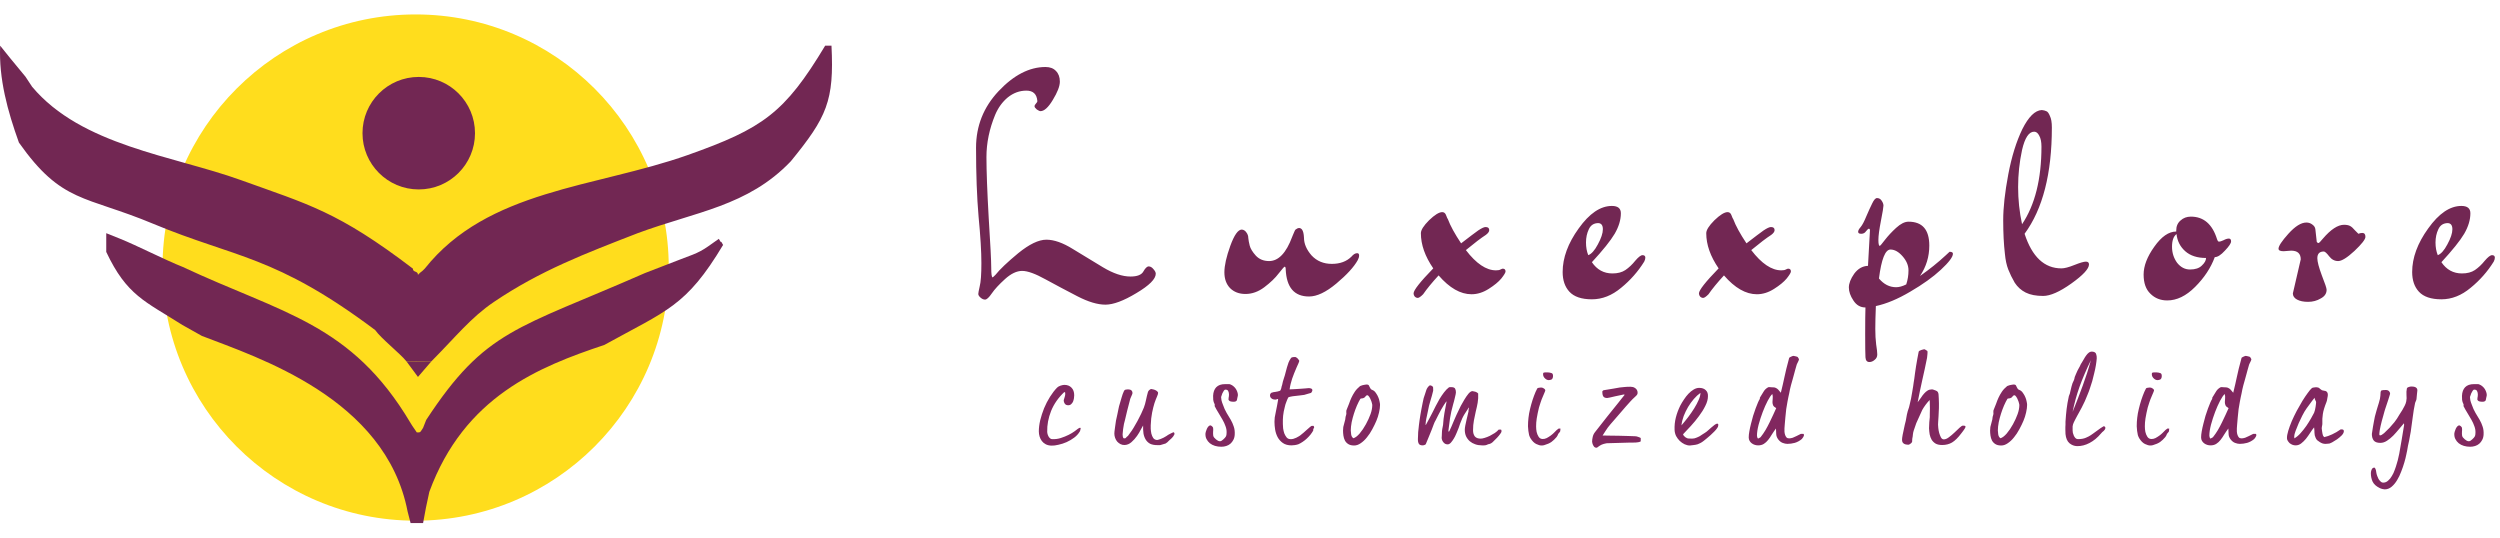
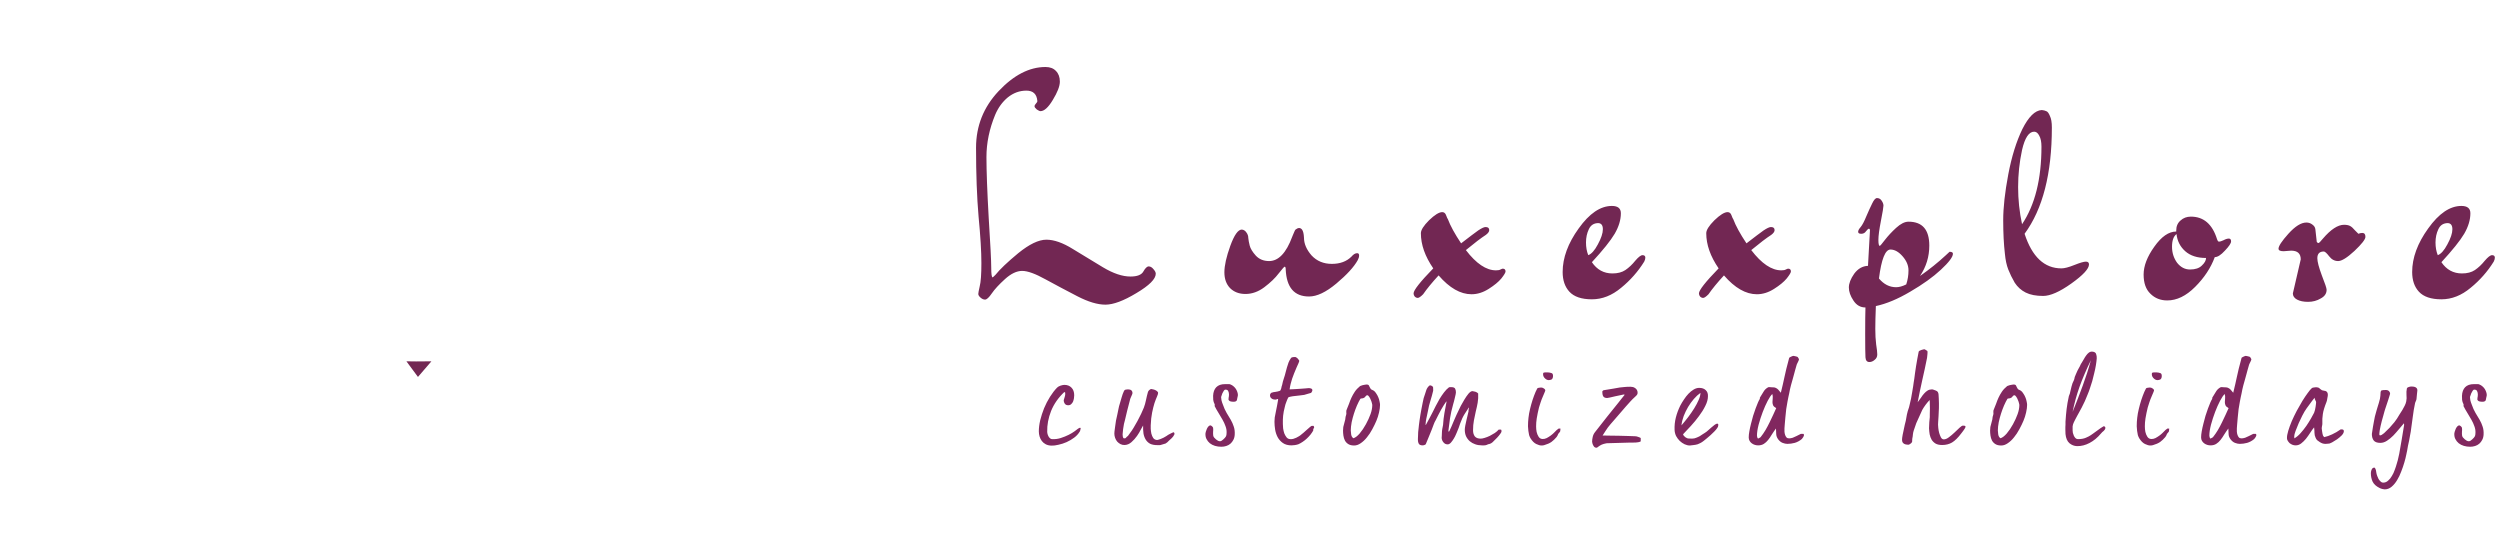
<svg xmlns="http://www.w3.org/2000/svg" width="400" height="86" viewBox="0 0 400 86" fill="none">
-   <circle cx="66.5" cy="42.81" r="40.5" fill="#FFDD1D" />
-   <path d="M115.014 38.211C115.509 39.201 115.188 38.18 115.693 39.19C109.785 49.059 106.669 49.67 96.693 55.19C86.193 58.69 74.273 63.472 68.693 78.69C68.322 80.349 67.976 82.014 67.693 83.69C67.033 83.69 66.373 83.69 65.693 83.69C65.534 83.073 65.376 82.455 65.212 81.819C61.693 63.69 41.193 57.19 32.298 53.745C30.761 52.882 30.761 52.882 29.193 52.003C23.193 48.19 20.293 47.284 17 40.31C17 39.32 17 38.33 17 37.31C17.724 37.6 18.447 37.891 19.193 38.19C21.762 39.215 26.616 41.685 29.193 42.69C45.193 50.19 56.193 51.69 65.693 67.69C66.136 68.437 65.693 67.69 66.693 69.19C67.353 69.19 67.193 69.19 67.693 68.456C67.962 67.718 67.915 67.95 68.193 67.19C77.693 52.69 82.693 52.69 103.193 43.69C105.101 42.938 107.016 42.205 108.932 41.473C112.108 40.291 112.108 40.291 115.014 38.211Z" fill="#722753" />
-   <path d="M0.026 7.31C0.569 7.985 1.112 8.66 1.671 9.356C2.465 10.318 3.259 11.28 4.077 12.271C4.598 13.061 4.598 13.061 5.129 13.867C13.026 23.31 27.678 24.903 38.526 28.81C49.359 32.722 54.026 33.81 66.062 42.979C66.062 43.634 66.874 43.297 66.874 43.971C67.501 43.316 67.316 43.654 67.961 42.979C78.026 30.31 95.242 30.037 110.026 24.81C122.018 20.56 125.533 18.122 132.026 7.31C132.36 7.31 132.694 7.31 133.038 7.31C133.478 16.135 132.305 18.734 126.526 25.81C119.65 33.017 111.276 33.874 102.026 37.31C93.62 40.573 86.438 43.3 79.026 48.31C75.337 50.803 72.97 53.841 69.026 57.81C69.026 57.81 65.714 57.81 65.026 57.81C63.984 56.525 60.978 54.16 60.026 52.81C44.026 40.81 37.662 41.291 24.526 35.81C13.577 31.237 9.901 32.563 3.026 22.81C1.216 17.772 -0.21 12.598 0.026 7.31Z" fill="#722753" />
  <path d="M69.026 57.81L66.569 57.83L65.026 57.81L66.874 60.31L69.026 57.81Z" fill="#722753" />
-   <circle cx="67" cy="21.31" r="9" fill="#722753" />
  <path d="M167.282 10.72C168.002 10.72 168.557 10.93 168.947 11.35C169.367 11.77 169.577 12.34 169.577 13.06C169.577 13.78 169.202 14.755 168.452 15.985C167.732 17.185 167.072 17.785 166.472 17.785C166.352 17.785 166.157 17.695 165.887 17.515C165.647 17.305 165.527 17.14 165.527 17.02C165.527 16.87 165.602 16.72 165.752 16.57C165.902 16.42 165.977 16.285 165.977 16.165C165.887 15.055 165.302 14.5 164.222 14.5C163.142 14.5 162.152 14.86 161.252 15.58C160.382 16.3 159.707 17.23 159.227 18.37C158.297 20.62 157.832 22.87 157.832 25.12C157.832 27.37 157.952 30.61 158.192 34.84C158.462 39.07 158.597 41.725 158.597 42.805C158.597 43.855 158.672 44.38 158.822 44.38C158.852 44.38 159.002 44.245 159.272 43.975C159.962 43.105 161.177 41.95 162.917 40.51C164.687 39.07 166.187 38.35 167.417 38.35C168.647 38.35 170.057 38.845 171.647 39.835C173.237 40.795 174.842 41.77 176.462 42.76C178.112 43.75 179.582 44.245 180.872 44.245C181.952 44.245 182.642 43.975 182.942 43.435C183.242 42.895 183.527 42.625 183.797 42.625C184.067 42.625 184.322 42.775 184.562 43.075C184.802 43.345 184.922 43.585 184.922 43.795C184.922 44.635 183.887 45.67 181.817 46.9C179.777 48.13 178.127 48.745 176.867 48.745C175.607 48.745 174.107 48.295 172.367 47.395C170.627 46.495 168.932 45.595 167.282 44.695C165.662 43.795 164.417 43.345 163.547 43.345C162.677 43.345 161.762 43.78 160.802 44.65C159.842 45.52 159.137 46.285 158.687 46.945C158.237 47.605 157.877 47.935 157.607 47.935C157.367 47.935 157.127 47.83 156.887 47.62C156.647 47.41 156.527 47.215 156.527 47.035C156.527 46.885 156.602 46.48 156.752 45.82C156.932 45.13 157.022 43.885 157.022 42.085C157.022 40.255 156.872 37.78 156.572 34.66C156.302 31.54 156.167 27.865 156.167 23.635C156.167 20.155 157.367 17.14 159.767 14.59C162.197 12.01 164.702 10.72 167.282 10.72ZM217.232 41.635C216.632 42.715 215.492 43.96 213.812 45.37C212.162 46.75 210.707 47.44 209.447 47.44C207.077 47.44 205.832 45.985 205.712 43.075C205.712 42.805 205.652 42.67 205.532 42.67C205.472 42.67 205.157 43.03 204.587 43.75C204.047 44.47 203.282 45.205 202.292 45.955C201.332 46.675 200.327 47.035 199.277 47.035C198.257 47.035 197.432 46.72 196.802 46.09C196.202 45.46 195.902 44.62 195.902 43.57C195.902 42.49 196.217 41.08 196.847 39.34C197.477 37.6 198.092 36.73 198.692 36.73C198.992 36.76 199.232 36.91 199.412 37.18C199.622 37.45 199.727 37.75 199.727 38.08C199.757 38.41 199.832 38.815 199.952 39.295C200.072 39.775 200.402 40.315 200.942 40.915C201.482 41.485 202.187 41.77 203.057 41.77C204.557 41.77 205.787 40.48 206.747 37.9C206.747 37.87 206.777 37.795 206.837 37.675C206.897 37.525 206.942 37.42 206.972 37.36C207.002 37.27 207.047 37.165 207.107 37.045C207.167 36.895 207.227 36.79 207.287 36.73C207.707 36.4 208.052 36.4 208.322 36.73C208.502 36.97 208.607 37.405 208.637 38.035C208.637 38.995 209.042 39.94 209.852 40.87C210.692 41.77 211.772 42.22 213.092 42.22C214.412 42.22 215.462 41.83 216.242 41.05C216.542 40.69 216.842 40.51 217.142 40.51C217.352 40.51 217.457 40.63 217.457 40.87C217.457 41.11 217.382 41.365 217.232 41.635ZM226.171 46.945C226.171 46.435 227.221 45.1 229.321 42.94C228.001 41.02 227.341 39.145 227.341 37.315C227.341 36.805 227.776 36.115 228.646 35.245C229.546 34.375 230.251 33.94 230.761 33.94C231.061 33.94 231.271 34.12 231.391 34.48C231.511 34.81 231.601 35.005 231.661 35.065C232.051 36.115 232.756 37.405 233.776 38.935C235.096 37.915 236.011 37.225 236.521 36.865C237.061 36.505 237.451 36.325 237.691 36.325C238.081 36.325 238.276 36.49 238.276 36.82C238.276 37.06 238.096 37.315 237.736 37.585C236.986 38.065 235.921 38.875 234.541 40.015C236.191 42.175 237.796 43.255 239.356 43.255C239.686 43.255 239.926 43.21 240.076 43.12C240.256 43.03 240.376 42.985 240.436 42.985C240.736 42.985 240.886 43.135 240.886 43.435C240.886 43.615 240.661 43.99 240.211 44.56C239.761 45.1 239.086 45.655 238.186 46.225C237.286 46.795 236.371 47.08 235.441 47.08C233.671 47.08 231.916 46.075 230.176 44.065C229.126 45.205 228.301 46.21 227.701 47.08C227.311 47.47 227.026 47.665 226.846 47.665C226.666 47.665 226.501 47.59 226.351 47.44C226.231 47.29 226.171 47.125 226.171 46.945ZM254.119 40.825C254.629 40.645 255.139 40.075 255.649 39.115C256.189 38.125 256.459 37.315 256.459 36.685C256.459 36.055 256.219 35.725 255.739 35.695C255.019 35.695 254.509 36.025 254.209 36.685C253.909 37.315 253.759 38.02 253.759 38.8C253.759 39.55 253.879 40.225 254.119 40.825ZM257.989 43.75C258.829 43.75 259.519 43.57 260.059 43.21C260.629 42.82 261.154 42.325 261.634 41.725C262.144 41.125 262.534 40.825 262.804 40.825C263.104 40.825 263.254 40.96 263.254 41.23C263.254 41.41 263.194 41.62 263.074 41.86C262.084 43.45 260.854 44.845 259.384 46.045C257.914 47.275 256.354 47.89 254.704 47.89C253.054 47.89 251.854 47.485 251.104 46.675C250.384 45.895 250.024 44.845 250.024 43.525C250.024 41.245 250.879 38.92 252.589 36.55C254.299 34.15 256.069 32.95 257.899 32.95C258.859 32.95 259.339 33.34 259.339 34.12C259.339 35.17 259.009 36.265 258.349 37.405C257.689 38.515 256.474 40.03 254.704 41.95C255.514 43.15 256.609 43.75 257.989 43.75ZM271.83 46.945C271.83 46.435 272.88 45.1 274.98 42.94C273.66 41.02 273 39.145 273 37.315C273 36.805 273.435 36.115 274.305 35.245C275.205 34.375 275.91 33.94 276.42 33.94C276.72 33.94 276.93 34.12 277.05 34.48C277.17 34.81 277.26 35.005 277.32 35.065C277.71 36.115 278.415 37.405 279.435 38.935C280.755 37.915 281.67 37.225 282.18 36.865C282.72 36.505 283.11 36.325 283.35 36.325C283.74 36.325 283.935 36.49 283.935 36.82C283.935 37.06 283.755 37.315 283.395 37.585C282.645 38.065 281.58 38.875 280.2 40.015C281.85 42.175 283.455 43.255 285.015 43.255C285.345 43.255 285.585 43.21 285.735 43.12C285.915 43.03 286.035 42.985 286.095 42.985C286.395 42.985 286.545 43.135 286.545 43.435C286.545 43.615 286.32 43.99 285.87 44.56C285.42 45.1 284.745 45.655 283.845 46.225C282.945 46.795 282.03 47.08 281.1 47.08C279.33 47.08 277.575 46.075 275.835 44.065C274.785 45.205 273.96 46.21 273.36 47.08C272.97 47.47 272.685 47.665 272.505 47.665C272.325 47.665 272.16 47.59 272.01 47.44C271.89 47.29 271.83 47.125 271.83 46.945ZM302.478 39.925C301.638 39.925 301.023 41.47 300.633 44.56C301.413 45.49 302.328 45.955 303.378 45.955C303.858 45.955 304.398 45.805 304.998 45.505C305.238 44.785 305.358 44.035 305.358 43.255C305.358 42.475 305.043 41.725 304.413 41.005C303.783 40.285 303.138 39.925 302.478 39.925ZM298.878 42.535L299.193 36.865C299.193 36.685 299.133 36.595 299.013 36.595C298.923 36.595 298.773 36.73 298.563 37C298.383 37.27 298.128 37.405 297.798 37.405C297.468 37.405 297.303 37.3 297.303 37.09C297.303 36.88 297.438 36.625 297.708 36.325C297.978 35.995 298.278 35.425 298.608 34.615C298.968 33.775 299.283 33.085 299.553 32.545C299.823 31.975 300.078 31.69 300.318 31.69C300.648 31.69 300.903 31.84 301.083 32.14C301.263 32.41 301.353 32.665 301.353 32.905C301.353 33.145 301.218 33.955 300.948 35.335C300.678 36.715 300.543 37.735 300.543 38.395C300.543 39.025 300.618 39.34 300.768 39.34C300.828 39.34 301.098 39.025 301.578 38.395C302.088 37.735 302.688 37.09 303.378 36.46C304.098 35.8 304.758 35.47 305.358 35.47C307.578 35.47 308.688 36.745 308.688 39.295C308.688 41.065 308.193 42.685 307.203 44.155C308.703 43.105 310.068 42.01 311.298 40.87L311.928 40.285C312.288 40.285 312.468 40.39 312.468 40.6C312.468 41.11 311.823 41.965 310.533 43.165C309.273 44.335 307.638 45.505 305.628 46.675C303.648 47.845 301.818 48.61 300.138 48.97C300.078 50.47 300.048 51.685 300.048 52.615C300.048 53.545 300.093 54.37 300.183 55.09C300.303 55.84 300.363 56.38 300.363 56.71C300.363 57.07 300.228 57.355 299.958 57.565C299.688 57.805 299.403 57.925 299.103 57.925C298.713 57.925 298.503 57.67 298.473 57.16C298.443 56.65 298.428 55.405 298.428 53.425C298.428 51.445 298.443 50.035 298.473 49.195C297.663 49.195 297.018 48.82 296.538 48.07C296.058 47.35 295.818 46.66 295.818 46C295.818 45.34 296.103 44.605 296.673 43.795C297.273 42.985 298.008 42.565 298.878 42.535ZM325.463 21.07C324.623 21.07 323.978 22.045 323.528 23.995C323.108 25.945 322.898 27.925 322.898 29.935C322.898 31.945 323.108 33.925 323.528 35.875C325.598 32.785 326.633 28.645 326.633 23.455C326.633 22.705 326.513 22.12 326.273 21.7C326.063 21.28 325.793 21.07 325.463 21.07ZM329.828 42.94C330.308 42.94 330.998 42.76 331.898 42.4C332.798 42.04 333.413 41.86 333.743 41.86C334.073 41.86 334.238 42.01 334.238 42.31C334.238 43 333.293 44.02 331.403 45.37C329.543 46.69 328.043 47.35 326.903 47.35C325.763 47.35 324.833 47.17 324.113 46.81C323.393 46.45 322.808 45.925 322.358 45.235C321.938 44.515 321.593 43.81 321.323 43.12C321.053 42.43 320.873 41.59 320.783 40.6C320.603 39.07 320.513 37.285 320.513 35.245C320.513 33.205 320.783 30.76 321.323 27.91C321.863 25.06 322.613 22.645 323.573 20.665C324.563 18.685 325.598 17.665 326.678 17.605C326.978 17.635 327.218 17.695 327.398 17.785C327.608 17.845 327.803 18.1 327.983 18.55C328.193 18.97 328.298 19.585 328.298 20.395C328.298 27.775 326.843 33.445 323.933 37.405C325.133 41.095 327.098 42.94 329.828 42.94ZM352.968 41.275C351.558 41.275 350.448 40.915 349.638 40.195C348.828 39.475 348.363 38.56 348.243 37.45C347.763 37.81 347.523 38.485 347.523 39.475C347.523 40.435 347.793 41.29 348.333 42.04C348.903 42.76 349.593 43.12 350.403 43.12C351.243 43.12 351.873 42.91 352.293 42.49C352.743 42.07 352.968 41.665 352.968 41.275ZM354.723 38.26C354.813 38.53 354.918 38.665 355.038 38.665C355.188 38.665 355.428 38.59 355.758 38.44C356.088 38.26 356.373 38.17 356.613 38.17C356.853 38.17 356.973 38.32 356.973 38.62C356.973 38.92 356.643 39.415 355.983 40.105C355.353 40.795 354.813 41.14 354.363 41.14C353.733 42.85 352.683 44.44 351.213 45.91C349.773 47.35 348.288 48.07 346.758 48.07C345.678 48.07 344.778 47.71 344.058 46.99C343.338 46.3 342.978 45.28 342.978 43.93C342.978 42.55 343.548 41.065 344.688 39.475C345.828 37.855 346.998 37.045 348.198 37.045V36.865C348.198 36.205 348.423 35.68 348.873 35.29C349.323 34.87 349.878 34.66 350.538 34.66C352.578 34.66 353.973 35.86 354.723 38.26ZM366.588 40.105L365.373 40.195C364.833 40.195 364.563 40.06 364.563 39.79C364.563 39.37 365.088 38.575 366.138 37.405C367.218 36.205 368.178 35.605 369.018 35.605C369.378 35.605 369.693 35.71 369.963 35.92C370.263 36.13 370.428 36.385 370.458 36.685L370.683 38.71C370.773 38.83 370.863 38.89 370.953 38.89C371.043 38.89 371.283 38.65 371.673 38.17C372.933 36.7 374.058 35.965 375.048 35.965C375.438 35.965 375.753 36.025 375.993 36.145C376.233 36.265 376.503 36.505 376.803 36.865C377.133 37.195 377.313 37.375 377.343 37.405C377.553 37.315 377.763 37.27 377.973 37.27C378.303 37.27 378.468 37.48 378.468 37.9C378.468 38.29 377.883 39.04 376.713 40.15C375.543 41.23 374.673 41.77 374.103 41.77C373.533 41.77 373.053 41.515 372.663 41.005C372.273 40.495 371.988 40.24 371.808 40.24C371.118 40.24 370.773 40.6 370.773 41.32C370.773 41.86 371.013 42.775 371.493 44.065C372.003 45.355 372.258 46.12 372.258 46.36C372.258 46.96 371.943 47.425 371.313 47.755C370.713 48.115 370.038 48.295 369.288 48.295C368.568 48.295 367.983 48.175 367.533 47.935C367.083 47.695 366.858 47.365 366.858 46.945L368.118 41.5C368.118 40.57 367.608 40.105 366.588 40.105ZM390.041 40.825C390.551 40.645 391.061 40.075 391.571 39.115C392.111 38.125 392.381 37.315 392.381 36.685C392.381 36.055 392.141 35.725 391.661 35.695C390.941 35.695 390.431 36.025 390.131 36.685C389.831 37.315 389.681 38.02 389.681 38.8C389.681 39.55 389.801 40.225 390.041 40.825ZM393.911 43.75C394.751 43.75 395.441 43.57 395.981 43.21C396.551 42.82 397.076 42.325 397.556 41.725C398.066 41.125 398.456 40.825 398.726 40.825C399.026 40.825 399.176 40.96 399.176 41.23C399.176 41.41 399.116 41.62 398.996 41.86C398.006 43.45 396.776 44.845 395.306 46.045C393.836 47.275 392.276 47.89 390.626 47.89C388.976 47.89 387.776 47.485 387.026 46.675C386.306 45.895 385.946 44.845 385.946 43.525C385.946 41.245 386.801 38.92 388.511 36.55C390.221 34.15 391.991 32.95 393.821 32.95C394.781 32.95 395.261 33.34 395.261 34.12C395.261 35.17 394.931 36.265 394.271 37.405C393.611 38.515 392.396 40.03 390.626 41.95C391.436 43.15 392.531 43.75 393.911 43.75Z" fill="#722753" />
  <path d="M172.913 68.48C172.913 68.547 172.893 68.653 172.853 68.8C172.826 68.933 172.793 69.02 172.753 69.06C172.539 69.42 172.246 69.74 171.873 70.02C171.499 70.3 171.093 70.54 170.653 70.74C170.226 70.927 169.793 71.067 169.353 71.16C168.926 71.267 168.546 71.313 168.213 71.3C167.866 71.287 167.566 71.213 167.313 71.08C167.059 70.947 166.853 70.773 166.693 70.56C166.533 70.347 166.413 70.107 166.333 69.84C166.253 69.573 166.213 69.3 166.213 69.02C166.213 68.473 166.286 67.88 166.433 67.24C166.593 66.6 166.799 65.96 167.053 65.32C167.319 64.68 167.633 64.073 167.993 63.5C168.353 62.927 168.733 62.433 169.133 62.02C169.266 61.887 169.453 61.78 169.693 61.7C169.946 61.62 170.146 61.58 170.293 61.58C170.773 61.58 171.153 61.727 171.433 62.02C171.726 62.313 171.873 62.72 171.873 63.24C171.873 63.373 171.859 63.533 171.833 63.72C171.806 63.893 171.759 64.067 171.693 64.24C171.626 64.4 171.526 64.54 171.393 64.66C171.273 64.78 171.113 64.84 170.913 64.84C170.673 64.84 170.493 64.76 170.373 64.6C170.253 64.427 170.193 64.253 170.193 64.08C170.193 64.04 170.206 63.98 170.233 63.9C170.259 63.82 170.286 63.733 170.313 63.64C170.339 63.547 170.366 63.453 170.393 63.36C170.419 63.267 170.433 63.2 170.433 63.16V62.82L170.293 62.72C169.333 63.627 168.626 64.64 168.173 65.76C167.733 66.88 167.526 67.987 167.553 69.08C167.566 69.36 167.646 69.627 167.793 69.88C167.953 70.12 168.126 70.247 168.313 70.26C168.806 70.287 169.279 70.227 169.733 70.08C170.186 69.933 170.599 69.767 170.973 69.58C171.346 69.393 171.659 69.207 171.913 69.02C172.179 68.82 172.366 68.68 172.473 68.6C172.526 68.56 172.593 68.52 172.673 68.48C172.766 68.427 172.846 68.427 172.913 68.48ZM187.897 69.52C187.777 69.76 187.637 69.953 187.477 70.1C187.33 70.233 187.184 70.367 187.037 70.5C186.97 70.567 186.884 70.653 186.777 70.76C186.67 70.853 186.577 70.92 186.497 70.96C186.377 71 186.244 71.04 186.097 71.08C185.95 71.12 185.817 71.16 185.697 71.2C185.617 71.227 185.524 71.233 185.417 71.22C185.324 71.22 185.244 71.22 185.177 71.22C184.71 71.22 184.324 71.147 184.017 71C183.724 70.84 183.49 70.62 183.317 70.34C183.144 70.06 183.024 69.733 182.957 69.36C182.904 68.973 182.884 68.547 182.897 68.08C182.83 68.173 182.71 68.387 182.537 68.72C182.377 69.053 182.17 69.4 181.917 69.76C181.664 70.12 181.37 70.447 181.037 70.74C180.704 71.033 180.344 71.187 179.957 71.2C179.717 71.213 179.49 71.167 179.277 71.06C179.077 70.953 178.904 70.82 178.757 70.66C178.61 70.487 178.497 70.287 178.417 70.06C178.337 69.833 178.297 69.607 178.297 69.38C178.297 69.353 178.304 69.24 178.317 69.04C178.344 68.827 178.377 68.573 178.417 68.28C178.457 67.973 178.504 67.647 178.557 67.3C178.624 66.953 178.697 66.62 178.777 66.3C178.844 65.993 178.904 65.7 178.957 65.42C179.01 65.127 179.084 64.84 179.177 64.56C179.257 64.293 179.35 63.973 179.457 63.6C179.564 63.213 179.69 62.867 179.837 62.56C179.89 62.44 179.977 62.367 180.097 62.34C180.23 62.313 180.357 62.3 180.477 62.3C180.957 62.3 181.197 62.507 181.197 62.92C181.197 62.947 181.177 63.013 181.137 63.12C181.097 63.213 181.05 63.32 180.997 63.44C180.944 63.56 180.89 63.687 180.837 63.82C180.797 63.94 180.77 64.047 180.757 64.14C180.61 64.647 180.477 65.16 180.357 65.68C180.25 66.187 180.13 66.693 179.997 67.2C179.957 67.347 179.904 67.553 179.837 67.82C179.784 68.087 179.737 68.367 179.697 68.66C179.657 68.953 179.63 69.233 179.617 69.5C179.617 69.767 179.657 69.967 179.737 70.1C179.924 70.167 180.057 70.153 180.137 70.06C180.217 69.953 180.33 69.847 180.477 69.74C180.517 69.7 180.57 69.627 180.637 69.52C180.704 69.4 180.77 69.307 180.837 69.24C180.997 69.04 181.177 68.773 181.377 68.44C181.59 68.093 181.797 67.733 181.997 67.36C182.21 66.973 182.404 66.593 182.577 66.22C182.764 65.833 182.91 65.5 183.017 65.22C183.15 64.873 183.264 64.473 183.357 64.02C183.45 63.567 183.557 63.127 183.677 62.7C183.717 62.593 183.79 62.493 183.897 62.4C184.017 62.293 184.117 62.24 184.197 62.24C184.277 62.24 184.377 62.26 184.497 62.3C184.63 62.327 184.75 62.367 184.857 62.42C184.977 62.473 185.077 62.54 185.157 62.62C185.25 62.7 185.297 62.78 185.297 62.86C185.297 62.993 185.237 63.193 185.117 63.46C184.997 63.727 184.864 64.073 184.717 64.5C184.584 64.927 184.457 65.433 184.337 66.02C184.217 66.607 184.144 67.287 184.117 68.06C184.117 68.167 184.117 68.347 184.117 68.6C184.13 68.853 184.164 69.113 184.217 69.38C184.284 69.647 184.384 69.88 184.517 70.08C184.664 70.28 184.87 70.387 185.137 70.4C185.204 70.4 185.39 70.347 185.697 70.24C186.017 70.12 186.33 69.96 186.637 69.76C186.704 69.707 186.79 69.647 186.897 69.58C187.017 69.513 187.13 69.453 187.237 69.4C187.357 69.333 187.464 69.28 187.557 69.24C187.65 69.187 187.717 69.16 187.757 69.16C187.824 69.16 187.87 69.207 187.897 69.3C187.924 69.38 187.924 69.453 187.897 69.52ZM198.057 63.3C198.057 63.367 198.03 63.487 197.977 63.66C197.937 63.82 197.91 63.953 197.897 64.06C197.803 64.167 197.71 64.233 197.617 64.26C197.523 64.273 197.43 64.28 197.337 64.28C197.177 64.28 197.023 64.26 196.877 64.22C196.73 64.18 196.623 64.087 196.557 63.94C196.543 63.927 196.55 63.833 196.577 63.66C196.617 63.487 196.637 63.307 196.637 63.12C196.637 62.92 196.597 62.74 196.517 62.58C196.45 62.42 196.303 62.34 196.077 62.34C195.97 62.34 195.877 62.407 195.797 62.54C195.717 62.66 195.643 62.793 195.577 62.94C195.51 63.113 195.443 63.307 195.377 63.52C195.377 63.56 195.383 63.627 195.397 63.72C195.41 63.813 195.423 63.92 195.437 64.04C195.463 64.147 195.497 64.267 195.537 64.4C195.577 64.52 195.617 64.627 195.657 64.72C195.83 65.227 196.03 65.673 196.257 66.06C196.497 66.433 196.717 66.8 196.917 67.16C197.117 67.507 197.277 67.867 197.397 68.24C197.53 68.613 197.583 69.04 197.557 69.52C197.543 69.84 197.47 70.127 197.337 70.38C197.217 70.62 197.057 70.827 196.857 71C196.67 71.16 196.45 71.28 196.197 71.36C195.943 71.44 195.683 71.48 195.417 71.48C195.057 71.48 194.717 71.433 194.397 71.34C194.09 71.247 193.817 71.107 193.577 70.92C193.35 70.733 193.17 70.507 193.037 70.24C192.903 69.973 192.85 69.667 192.877 69.32C192.877 69.28 192.897 69.193 192.937 69.06C192.977 68.913 193.03 68.767 193.097 68.62C193.163 68.473 193.243 68.347 193.337 68.24C193.443 68.12 193.55 68.06 193.657 68.06C193.723 68.06 193.81 68.107 193.917 68.2C194.023 68.293 194.083 68.38 194.097 68.46C194.123 68.66 194.123 68.867 194.097 69.08C194.083 69.293 194.09 69.5 194.117 69.7C194.13 69.793 194.177 69.893 194.257 70C194.35 70.107 194.45 70.207 194.557 70.3C194.663 70.38 194.77 70.453 194.877 70.52C194.997 70.573 195.103 70.6 195.197 70.6C195.277 70.6 195.363 70.573 195.457 70.52C195.563 70.453 195.657 70.38 195.737 70.3C195.83 70.22 195.91 70.14 195.977 70.06C196.057 69.98 196.103 69.92 196.117 69.88C196.183 69.773 196.223 69.653 196.237 69.52C196.25 69.373 196.257 69.267 196.257 69.2C196.27 68.867 196.21 68.527 196.077 68.18C195.957 67.833 195.797 67.487 195.597 67.14C195.397 66.78 195.183 66.42 194.957 66.06C194.73 65.7 194.523 65.333 194.337 64.96C194.337 64.947 194.343 64.913 194.357 64.86C194.37 64.793 194.363 64.727 194.337 64.66C194.217 64.433 194.143 64.207 194.117 63.98C194.103 63.753 194.097 63.54 194.097 63.34C194.123 62.74 194.29 62.28 194.597 61.96C194.917 61.627 195.39 61.46 196.017 61.46C196.243 61.46 196.43 61.46 196.577 61.46C196.737 61.447 196.923 61.507 197.137 61.64C197.483 61.867 197.73 62.147 197.877 62.48C198.023 62.8 198.083 63.073 198.057 63.3ZM209.979 62.44C209.979 62.507 209.953 62.587 209.899 62.68C209.846 62.76 209.806 62.82 209.779 62.86C209.593 62.9 209.406 62.953 209.219 63.02C209.046 63.087 208.866 63.14 208.679 63.18C208.506 63.207 208.246 63.24 207.899 63.28C207.553 63.32 207.199 63.36 206.839 63.4C206.733 63.427 206.593 63.453 206.419 63.48C206.246 63.507 206.139 63.56 206.099 63.64C206.059 63.72 206.013 63.82 205.959 63.94C205.919 64.047 205.873 64.167 205.819 64.3C205.766 64.42 205.719 64.547 205.679 64.68C205.639 64.8 205.613 64.9 205.599 64.98C205.519 65.313 205.453 65.6 205.399 65.84C205.359 66.08 205.326 66.307 205.299 66.52C205.286 66.72 205.273 66.927 205.259 67.14C205.259 67.34 205.259 67.573 205.259 67.84C205.259 68.027 205.273 68.26 205.299 68.54C205.339 68.807 205.399 69.067 205.479 69.32C205.573 69.56 205.693 69.773 205.839 69.96C205.986 70.147 206.179 70.247 206.419 70.26C206.579 70.273 206.746 70.26 206.919 70.22C207.093 70.167 207.253 70.107 207.399 70.04C207.559 69.96 207.693 69.887 207.799 69.82C207.906 69.753 207.979 69.707 208.019 69.68C208.179 69.56 208.359 69.413 208.559 69.24C208.759 69.067 208.946 68.9 209.119 68.74C209.306 68.567 209.466 68.427 209.599 68.32C209.746 68.2 209.839 68.14 209.879 68.14H210.179C210.179 68.18 210.193 68.213 210.219 68.24C210.246 68.267 210.259 68.313 210.259 68.38C210.259 68.447 210.246 68.493 210.219 68.52C210.193 68.547 210.166 68.573 210.139 68.6C210.126 68.64 210.119 68.687 210.119 68.74C210.133 68.793 210.126 68.853 210.099 68.92C209.993 69.107 209.853 69.313 209.679 69.54C209.506 69.753 209.313 69.96 209.099 70.16C208.886 70.36 208.659 70.54 208.419 70.7C208.179 70.86 207.953 70.987 207.739 71.08C207.659 71.107 207.566 71.133 207.459 71.16C207.353 71.187 207.246 71.207 207.139 71.22C207.033 71.233 206.933 71.24 206.839 71.24C206.759 71.253 206.699 71.26 206.659 71.26C206.086 71.26 205.619 71.133 205.259 70.88C204.899 70.627 204.619 70.313 204.419 69.94C204.219 69.553 204.086 69.147 204.019 68.72C203.953 68.293 203.919 67.907 203.919 67.56C203.919 67.533 203.919 67.48 203.919 67.4C203.919 67.307 203.926 67.207 203.939 67.1C203.953 66.993 203.959 66.887 203.959 66.78C203.973 66.66 203.993 66.56 204.019 66.48C204.059 66.267 204.106 66.027 204.159 65.76C204.213 65.48 204.266 65.213 204.319 64.96C204.373 64.707 204.413 64.487 204.439 64.3C204.479 64.113 204.499 64 204.499 63.96C204.499 63.84 204.446 63.807 204.339 63.86C204.233 63.913 204.133 63.94 204.039 63.94C203.813 63.94 203.619 63.88 203.459 63.76C203.286 63.64 203.199 63.467 203.199 63.24C203.199 63.173 203.219 63.1 203.259 63.02C203.299 62.94 203.339 62.887 203.379 62.86C203.619 62.767 203.853 62.713 204.079 62.7C204.306 62.673 204.553 62.613 204.819 62.52C204.846 62.507 204.873 62.467 204.899 62.4C204.939 62.32 204.973 62.233 204.999 62.14C205.026 62.033 205.046 61.933 205.059 61.84C205.086 61.747 205.113 61.667 205.139 61.6C205.179 61.44 205.219 61.26 205.259 61.06C205.313 60.86 205.366 60.687 205.419 60.54C205.539 60.193 205.633 59.873 205.699 59.58C205.779 59.287 205.853 59.013 205.919 58.76C205.999 58.493 206.079 58.247 206.159 58.02C206.253 57.78 206.379 57.547 206.539 57.32C206.606 57.213 206.719 57.153 206.879 57.14C207.039 57.127 207.153 57.12 207.219 57.12C207.273 57.12 207.339 57.147 207.419 57.2C207.499 57.24 207.573 57.3 207.639 57.38C207.706 57.447 207.759 57.513 207.799 57.58C207.853 57.647 207.879 57.7 207.879 57.74C207.879 57.807 207.833 57.947 207.739 58.16C207.646 58.373 207.553 58.58 207.459 58.78C207.313 59.127 207.179 59.447 207.059 59.74C206.939 60.033 206.833 60.32 206.739 60.6C206.646 60.88 206.566 61.16 206.499 61.44C206.433 61.707 206.379 61.993 206.339 62.3C206.579 62.287 206.859 62.273 207.179 62.26C207.513 62.233 207.833 62.213 208.139 62.2C208.446 62.173 208.713 62.153 208.939 62.14C209.166 62.113 209.299 62.1 209.339 62.1C209.379 62.1 209.433 62.1 209.499 62.1C209.566 62.1 209.633 62.113 209.699 62.14C209.779 62.153 209.846 62.187 209.899 62.24C209.953 62.28 209.979 62.347 209.979 62.44ZM220.805 64.78C220.805 65.127 220.752 65.533 220.645 66C220.539 66.467 220.399 66.907 220.225 67.32C220.052 67.733 219.832 68.187 219.565 68.68C219.312 69.16 219.025 69.593 218.705 69.98C218.399 70.367 218.065 70.68 217.705 70.92C217.359 71.16 217.012 71.28 216.665 71.28C216.265 71.28 215.945 71.2 215.705 71.04C215.479 70.893 215.305 70.707 215.185 70.48C215.065 70.24 214.985 69.98 214.945 69.7C214.905 69.42 214.885 69.153 214.885 68.9C214.885 68.713 214.899 68.52 214.925 68.32C214.965 68.12 215.045 67.813 215.165 67.4C215.232 67.187 215.265 67.02 215.265 66.9C215.265 66.78 215.305 66.607 215.385 66.38C215.425 66.26 215.432 66.113 215.405 65.94C215.392 65.767 215.419 65.62 215.485 65.5C215.619 65.207 215.739 64.907 215.845 64.6C215.952 64.28 216.079 63.96 216.225 63.64C216.372 63.32 216.552 63 216.765 62.68C216.979 62.36 217.259 62.06 217.605 61.78C217.619 61.767 217.665 61.747 217.745 61.72C217.839 61.68 217.939 61.647 218.045 61.62C218.165 61.593 218.272 61.573 218.365 61.56C218.472 61.533 218.559 61.52 218.625 61.52C218.865 61.52 219.005 61.587 219.045 61.72C219.099 61.853 219.192 62.027 219.325 62.24C219.352 62.28 219.412 62.32 219.505 62.36C219.612 62.4 219.705 62.447 219.785 62.5C219.932 62.593 220.065 62.74 220.185 62.94C220.319 63.127 220.432 63.333 220.525 63.56C220.619 63.773 220.685 63.993 220.725 64.22C220.779 64.447 220.805 64.633 220.805 64.78ZM219.565 64.78C219.565 64.767 219.545 64.673 219.505 64.5C219.465 64.327 219.405 64.153 219.325 63.98C219.259 63.793 219.172 63.627 219.065 63.48C218.972 63.32 218.865 63.24 218.745 63.24C218.665 63.24 218.585 63.293 218.505 63.4C218.425 63.507 218.365 63.573 218.325 63.6C218.205 63.68 218.085 63.727 217.965 63.74C217.845 63.74 217.745 63.76 217.665 63.8C217.492 64.08 217.305 64.447 217.105 64.9C216.919 65.34 216.759 65.773 216.625 66.2C216.492 66.613 216.372 67.067 216.265 67.56C216.172 68.053 216.125 68.493 216.125 68.88C216.125 69.013 216.145 69.22 216.185 69.5C216.225 69.78 216.345 69.987 216.545 70.12C216.852 70.027 217.185 69.773 217.545 69.36C217.905 68.933 218.239 68.44 218.545 67.88C218.852 67.32 219.099 66.78 219.285 66.26C219.472 65.74 219.565 65.247 219.565 64.78ZM240.247 69C240.247 69.107 240.173 69.253 240.027 69.44C239.893 69.627 239.733 69.82 239.547 70.02C239.373 70.207 239.207 70.373 239.047 70.52C238.9 70.667 238.82 70.747 238.807 70.76C238.753 70.8 238.68 70.853 238.587 70.92C238.507 70.973 238.433 71.007 238.367 71.02C238.287 71.033 238.2 71.053 238.107 71.08C238.013 71.12 237.92 71.16 237.827 71.2C237.72 71.24 237.587 71.26 237.427 71.26C237.28 71.26 237.173 71.26 237.107 71.26C236.72 71.26 236.36 71.2 236.027 71.08C235.707 70.973 235.42 70.813 235.167 70.6C234.913 70.373 234.713 70.107 234.567 69.8C234.433 69.493 234.367 69.147 234.367 68.76C234.367 68.6 234.393 68.373 234.447 68.08C234.513 67.773 234.58 67.467 234.647 67.16C234.727 66.853 234.793 66.573 234.847 66.32C234.913 66.067 234.953 65.893 234.967 65.8C234.953 65.693 234.96 65.593 234.987 65.5C235.027 65.407 235.04 65.3 235.027 65.18C234.813 65.487 234.58 65.847 234.327 66.26C234.073 66.66 233.84 67.16 233.627 67.76C233.56 67.96 233.48 68.193 233.387 68.46C233.293 68.713 233.193 68.96 233.087 69.2C233.087 69.213 233.04 69.32 232.947 69.52C232.867 69.72 232.753 69.94 232.607 70.18C232.473 70.407 232.32 70.62 232.147 70.82C231.973 71.007 231.8 71.1 231.627 71.1C231.467 71.1 231.327 71.067 231.207 71C231.087 70.92 230.987 70.827 230.907 70.72C230.827 70.613 230.767 70.5 230.727 70.38C230.687 70.26 230.667 70.147 230.667 70.04C230.68 69.973 230.687 69.88 230.687 69.76C230.7 69.627 230.707 69.453 230.707 69.24C230.707 69.04 230.727 68.833 230.767 68.62C230.82 68.407 230.86 68.2 230.887 68C230.927 67.347 231 66.713 231.107 66.1C231.213 65.487 231.327 64.88 231.447 64.28V64.26H231.387C231.267 64.42 231.133 64.62 230.987 64.86C230.853 65.087 230.707 65.333 230.547 65.6C230.4 65.867 230.253 66.147 230.107 66.44C229.96 66.72 229.827 66.987 229.707 67.24C229.6 67.4 229.493 67.627 229.387 67.92C229.293 68.2 229.193 68.467 229.087 68.72C228.94 69.067 228.78 69.46 228.607 69.9C228.433 70.327 228.273 70.713 228.127 71.06C228.087 71.127 228.013 71.173 227.907 71.2C227.8 71.24 227.707 71.26 227.627 71.26C227.32 71.26 227.113 71.173 227.007 71C226.913 70.827 226.867 70.64 226.867 70.44C226.867 70.413 226.867 70.333 226.867 70.2C226.867 70.053 226.873 69.893 226.887 69.72C226.9 69.533 226.907 69.34 226.907 69.14C226.92 68.94 226.94 68.76 226.967 68.6C226.98 68.467 227 68.28 227.027 68.04C227.053 67.8 227.087 67.54 227.127 67.26C227.18 66.967 227.227 66.667 227.267 66.36C227.32 66.04 227.373 65.74 227.427 65.46C227.507 65.047 227.573 64.707 227.627 64.44C227.68 64.16 227.733 63.913 227.787 63.7C227.853 63.487 227.92 63.287 227.987 63.1C228.053 62.9 228.127 62.673 228.207 62.42C228.22 62.367 228.247 62.3 228.287 62.22C228.34 62.127 228.393 62.04 228.447 61.96C228.513 61.88 228.573 61.813 228.627 61.76C228.693 61.693 228.753 61.66 228.807 61.66C228.967 61.66 229.127 61.74 229.287 61.9C229.287 61.993 229.293 62.107 229.307 62.24C229.32 62.36 229.32 62.453 229.307 62.52C229.173 63.08 229.027 63.613 228.867 64.12C228.707 64.613 228.58 65.133 228.487 65.68C228.433 65.973 228.38 66.227 228.327 66.44C228.287 66.64 228.247 66.827 228.207 67C228.18 67.173 228.153 67.34 228.127 67.5C228.113 67.647 228.1 67.807 228.087 67.98C228.153 67.98 228.18 67.967 228.167 67.94C228.167 67.913 228.18 67.887 228.207 67.86C228.38 67.553 228.553 67.233 228.727 66.9C228.9 66.567 229.06 66.26 229.207 65.98C229.353 65.687 229.52 65.353 229.707 64.98C229.907 64.593 230.113 64.213 230.327 63.84C230.553 63.467 230.793 63.113 231.047 62.78C231.3 62.447 231.56 62.18 231.827 61.98C231.867 61.953 231.913 61.94 231.967 61.94C232.033 61.94 232.107 61.94 232.187 61.94C232.533 61.94 232.747 62.027 232.827 62.2C232.907 62.36 232.947 62.553 232.947 62.78C232.947 62.82 232.933 62.92 232.907 63.08C232.88 63.227 232.84 63.4 232.787 63.6C232.747 63.787 232.7 63.98 232.647 64.18C232.593 64.38 232.547 64.547 232.507 64.68C232.28 65.48 232.113 66.22 232.007 66.9C231.913 67.58 231.827 68.24 231.747 68.88L231.767 69.06H231.807C231.82 69.06 231.847 69.04 231.887 69C231.993 68.787 232.107 68.54 232.227 68.26C232.36 67.967 232.487 67.667 232.607 67.36C232.74 67.04 232.88 66.72 233.027 66.4C233.173 66.067 233.32 65.76 233.467 65.48C233.493 65.427 233.58 65.247 233.727 64.94C233.887 64.633 234.073 64.307 234.287 63.96C234.5 63.6 234.72 63.28 234.947 63C235.187 62.72 235.4 62.58 235.587 62.58C235.64 62.58 235.707 62.593 235.787 62.62C235.88 62.633 235.973 62.653 236.067 62.68C236.16 62.707 236.247 62.747 236.327 62.8C236.407 62.853 236.467 62.907 236.507 62.96C236.533 63.48 236.507 63.973 236.427 64.44C236.347 64.893 236.247 65.353 236.127 65.82C236.02 66.287 235.92 66.767 235.827 67.26C235.733 67.753 235.687 68.28 235.687 68.84C235.687 69.24 235.78 69.567 235.967 69.82C236.167 70.06 236.48 70.18 236.907 70.18C237.08 70.18 237.293 70.14 237.547 70.06C237.813 69.98 238.087 69.873 238.367 69.74C238.647 69.593 238.913 69.44 239.167 69.28C239.42 69.107 239.627 68.927 239.787 68.74H240.167C240.207 68.78 240.227 68.82 240.227 68.86C240.24 68.887 240.247 68.933 240.247 69ZM248.478 60.26C248.451 60.513 248.358 60.673 248.198 60.74C248.038 60.793 247.898 60.82 247.778 60.82C247.538 60.807 247.318 60.687 247.118 60.46C246.918 60.233 246.851 59.967 246.918 59.66C247.025 59.607 247.151 59.58 247.298 59.58C247.458 59.567 247.571 59.567 247.638 59.58C247.878 59.593 248.085 59.633 248.258 59.7C248.431 59.753 248.505 59.94 248.478 60.26ZM249.638 68.96C249.638 69.027 249.598 69.1 249.518 69.18C249.451 69.247 249.385 69.327 249.318 69.42C249.291 69.473 249.258 69.553 249.218 69.66C249.178 69.753 249.125 69.84 249.058 69.92C248.791 70.24 248.511 70.507 248.218 70.72C247.925 70.92 247.545 71.087 247.078 71.22C246.958 71.26 246.811 71.28 246.638 71.28C246.411 71.28 246.131 71.2 245.798 71.04C245.465 70.88 245.158 70.573 244.878 70.12C244.798 69.987 244.725 69.82 244.658 69.62C244.605 69.407 244.565 69.18 244.538 68.94C244.511 68.7 244.491 68.453 244.478 68.2C244.478 67.947 244.485 67.713 244.498 67.5C244.525 67.073 244.578 66.62 244.658 66.14C244.751 65.66 244.865 65.18 244.998 64.7C245.131 64.22 245.278 63.767 245.438 63.34C245.598 62.9 245.771 62.507 245.958 62.16C245.998 62.093 246.091 62.053 246.238 62.04C246.398 62.013 246.518 62 246.598 62C246.771 62.013 246.925 62.073 247.058 62.18C247.205 62.287 247.265 62.4 247.238 62.52C247.238 62.547 247.205 62.633 247.138 62.78C247.085 62.927 247.011 63.1 246.918 63.3C246.838 63.5 246.751 63.707 246.658 63.92C246.578 64.12 246.518 64.293 246.478 64.44C246.398 64.653 246.318 64.907 246.238 65.2C246.171 65.48 246.105 65.773 246.038 66.08C245.985 66.373 245.931 66.66 245.878 66.94C245.838 67.207 245.811 67.433 245.798 67.62C245.785 67.753 245.778 67.96 245.778 68.24C245.778 68.52 245.805 68.807 245.858 69.1C245.925 69.393 246.031 69.653 246.178 69.88C246.325 70.107 246.531 70.227 246.798 70.24C247.011 70.253 247.231 70.207 247.458 70.1C247.685 69.98 247.898 69.847 248.098 69.7C248.298 69.553 248.465 69.413 248.598 69.28C248.745 69.133 248.838 69.04 248.878 69C248.918 68.947 248.985 68.88 249.078 68.8C249.185 68.72 249.291 68.64 249.398 68.56L249.678 68.58L249.638 68.96ZM262.017 62.84C262.017 62.96 261.99 63.06 261.937 63.14C261.897 63.22 261.77 63.353 261.557 63.54C261.317 63.753 261.077 63.993 260.837 64.26C260.597 64.513 260.363 64.773 260.137 65.04C259.683 65.56 259.303 66 258.997 66.36C258.69 66.707 258.43 67.007 258.217 67.26C258.003 67.5 257.823 67.707 257.677 67.88C257.53 68.053 257.39 68.227 257.257 68.4C257.137 68.573 257.01 68.76 256.877 68.96C256.757 69.147 256.603 69.387 256.417 69.68C256.657 69.68 257.017 69.687 257.497 69.7C257.99 69.7 258.497 69.707 259.017 69.72C259.55 69.72 260.057 69.733 260.537 69.76C261.03 69.773 261.397 69.787 261.637 69.8C261.77 69.8 261.923 69.833 262.097 69.9C262.27 69.953 262.41 70.013 262.517 70.08V70.62C262.41 70.687 262.27 70.733 262.097 70.76C261.937 70.787 261.817 70.8 261.737 70.8C261.71 70.8 261.65 70.8 261.557 70.8C261.463 70.8 261.357 70.807 261.237 70.82C261.117 70.82 260.997 70.82 260.877 70.82C260.757 70.82 260.657 70.82 260.577 70.82L257.057 70.92C257.003 70.92 256.857 70.953 256.617 71.02C256.377 71.087 256.163 71.18 255.977 71.3C255.937 71.327 255.85 71.387 255.717 71.48C255.597 71.587 255.503 71.64 255.437 71.64C255.29 71.64 255.17 71.593 255.077 71.5C254.997 71.407 254.93 71.3 254.877 71.18C254.823 71.073 254.79 70.973 254.777 70.88C254.75 70.773 254.737 70.707 254.737 70.68C254.737 70.44 254.77 70.18 254.837 69.9C254.903 69.607 255.03 69.347 255.217 69.12C255.843 68.307 256.477 67.5 257.117 66.7C257.757 65.887 258.383 65.107 258.997 64.36C259.13 64.187 259.277 64 259.437 63.8C259.61 63.587 259.777 63.38 259.937 63.18C259.91 63.14 259.89 63.12 259.877 63.12C259.877 63.12 259.843 63.12 259.777 63.12C259.737 63.12 259.583 63.153 259.317 63.22C259.05 63.273 258.763 63.333 258.457 63.4C258.15 63.467 257.863 63.533 257.597 63.6C257.343 63.653 257.197 63.68 257.157 63.68C256.863 63.68 256.657 63.6 256.537 63.44C256.417 63.267 256.363 62.987 256.377 62.6C256.403 62.573 256.43 62.547 256.457 62.52C256.497 62.493 256.53 62.467 256.557 62.44C257.223 62.333 257.75 62.247 258.137 62.18C258.537 62.1 258.877 62.04 259.157 62C259.437 61.96 259.697 61.933 259.937 61.92C260.19 61.893 260.503 61.88 260.877 61.88C260.983 61.88 261.103 61.893 261.237 61.92C261.37 61.947 261.49 62 261.597 62.08C261.717 62.147 261.817 62.247 261.897 62.38C261.977 62.5 262.017 62.653 262.017 62.84ZM274.912 68.12C274.912 68.227 274.852 68.36 274.732 68.52C274.626 68.68 274.479 68.853 274.292 69.04C274.119 69.227 273.926 69.413 273.712 69.6C273.512 69.773 273.319 69.94 273.132 70.1C272.959 70.247 272.812 70.367 272.692 70.46C272.572 70.553 272.512 70.6 272.512 70.6C272.379 70.707 272.219 70.807 272.032 70.9C271.846 70.993 271.712 71.053 271.632 71.08C271.419 71.147 271.172 71.193 270.892 71.22C270.626 71.247 270.452 71.267 270.372 71.28C270.106 71.28 269.826 71.213 269.532 71.08C269.252 70.947 268.992 70.767 268.752 70.54C268.526 70.313 268.332 70.053 268.172 69.76C268.026 69.453 267.946 69.127 267.932 68.78C267.906 68.113 267.972 67.46 268.132 66.82C268.292 66.18 268.526 65.547 268.832 64.92C269.006 64.587 269.206 64.253 269.432 63.92C269.659 63.573 269.899 63.267 270.152 63C270.419 62.72 270.699 62.493 270.992 62.32C271.286 62.147 271.579 62.06 271.872 62.06C272.326 62.06 272.672 62.18 272.912 62.42C273.166 62.647 273.286 62.967 273.272 63.38C273.272 63.873 273.132 64.393 272.852 64.94C272.586 65.487 272.246 66.033 271.832 66.58C271.432 67.127 270.999 67.653 270.532 68.16C270.066 68.653 269.652 69.093 269.292 69.48C269.319 69.627 269.432 69.78 269.632 69.94C269.832 70.087 270.019 70.16 270.192 70.16C270.419 70.173 270.599 70.18 270.732 70.18C270.879 70.167 270.999 70.153 271.092 70.14C271.186 70.113 271.272 70.087 271.352 70.06C271.446 70.02 271.559 69.973 271.692 69.92C271.772 69.893 271.866 69.847 271.972 69.78C272.092 69.7 272.212 69.62 272.332 69.54C272.466 69.46 272.592 69.38 272.712 69.3C272.832 69.22 272.932 69.153 273.012 69.1C273.039 69.087 273.126 69.013 273.272 68.88C273.432 68.733 273.606 68.58 273.792 68.42C273.979 68.26 274.159 68.113 274.332 67.98C274.519 67.847 274.659 67.78 274.752 67.78C274.819 67.78 274.859 67.8 274.872 67.84C274.886 67.867 274.906 67.893 274.932 67.92L274.912 68.12ZM272.072 62.86C271.712 63.113 271.359 63.44 271.012 63.84C270.679 64.227 270.372 64.653 270.092 65.12C269.826 65.573 269.592 66.053 269.392 66.56C269.206 67.067 269.086 67.567 269.032 68.06C269.379 67.66 269.732 67.227 270.092 66.76C270.452 66.28 270.779 65.807 271.072 65.34C271.366 64.86 271.606 64.407 271.792 63.98C271.979 63.553 272.072 63.18 272.072 62.86ZM288.635 69.62C288.635 69.687 288.595 69.793 288.515 69.94C288.435 70.073 288.362 70.173 288.295 70.24C287.949 70.533 287.569 70.74 287.155 70.86C286.755 70.967 286.362 71.02 285.975 71.02C285.749 71.02 285.495 70.967 285.215 70.86C284.949 70.753 284.715 70.567 284.515 70.3C284.315 70.033 284.209 69.753 284.195 69.46C284.195 69.167 284.182 68.867 284.155 68.56C283.915 68.88 283.695 69.2 283.495 69.52C283.309 69.84 283.109 70.133 282.895 70.4C282.695 70.653 282.469 70.86 282.215 71.02C281.962 71.18 281.655 71.26 281.295 71.26C281.122 71.26 280.949 71.233 280.775 71.18C280.602 71.127 280.442 71.047 280.295 70.94C280.149 70.833 280.029 70.7 279.935 70.54C279.842 70.38 279.795 70.193 279.795 69.98C279.795 69.713 279.829 69.393 279.895 69.02C279.962 68.633 280.049 68.233 280.155 67.82C280.262 67.393 280.375 66.967 280.495 66.54C280.629 66.113 280.762 65.72 280.895 65.36C281.029 64.987 281.155 64.667 281.275 64.4C281.395 64.12 281.495 63.927 281.575 63.82C281.589 63.807 281.589 63.767 281.575 63.7C281.575 63.633 281.595 63.58 281.635 63.54C281.835 63.233 282.015 62.94 282.175 62.66C282.335 62.38 282.569 62.153 282.875 61.98C282.942 61.94 283.029 61.927 283.135 61.94C283.242 61.953 283.329 61.96 283.395 61.96C283.542 61.96 283.675 61.967 283.795 61.98C283.915 61.98 284.035 62.013 284.155 62.08C284.275 62.133 284.395 62.22 284.515 62.34C284.635 62.46 284.775 62.627 284.935 62.84C285.069 62.333 285.175 61.887 285.255 61.5C285.349 61.113 285.435 60.72 285.515 60.32C285.609 59.92 285.709 59.48 285.815 59C285.935 58.52 286.089 57.933 286.275 57.24C286.382 57.16 286.502 57.093 286.635 57.04C286.782 56.973 286.889 56.94 286.955 56.94C287.035 56.94 287.135 56.96 287.255 57C287.375 57.027 287.475 57.053 287.555 57.08C287.622 57.107 287.682 57.173 287.735 57.28C287.802 57.373 287.835 57.46 287.835 57.54C287.835 57.58 287.815 57.633 287.775 57.7C287.749 57.767 287.715 57.84 287.675 57.92C287.635 58 287.595 58.08 287.555 58.16C287.515 58.227 287.489 58.287 287.475 58.34C287.382 58.647 287.302 58.927 287.235 59.18C287.169 59.42 287.102 59.667 287.035 59.92C286.969 60.173 286.895 60.44 286.815 60.72C286.749 60.987 286.662 61.293 286.555 61.64C286.489 61.867 286.435 62.087 286.395 62.3C286.355 62.5 286.315 62.707 286.275 62.92C286.235 63.12 286.189 63.333 286.135 63.56C286.095 63.773 286.049 64.013 285.995 64.28C285.929 64.6 285.862 64.993 285.795 65.46C285.742 65.927 285.695 66.38 285.655 66.82C285.615 67.26 285.582 67.647 285.555 67.98C285.529 68.313 285.515 68.5 285.515 68.54C285.515 68.7 285.515 68.873 285.515 69.06C285.529 69.247 285.562 69.42 285.615 69.58C285.669 69.74 285.742 69.873 285.835 69.98C285.929 70.087 286.069 70.14 286.255 70.14C286.429 70.14 286.622 70.107 286.835 70.04C287.049 69.96 287.242 69.873 287.415 69.78C287.602 69.687 287.762 69.607 287.895 69.54C288.029 69.46 288.109 69.42 288.135 69.42H288.555C288.555 69.447 288.569 69.467 288.595 69.48C288.622 69.493 288.635 69.54 288.635 69.62ZM284.195 65.3C283.929 65.153 283.762 65 283.695 64.84C283.629 64.68 283.595 64.513 283.595 64.34C283.595 64.153 283.609 63.953 283.635 63.74C283.662 63.527 283.642 63.293 283.575 63.04C283.362 63.227 283.115 63.587 282.835 64.12C282.555 64.653 282.289 65.253 282.035 65.92C281.782 66.587 281.562 67.267 281.375 67.96C281.202 68.64 281.115 69.22 281.115 69.7C281.115 69.78 281.129 69.867 281.155 69.96C281.195 70.04 281.235 70.113 281.275 70.18C281.342 70.153 281.422 70.113 281.515 70.06C281.622 70.007 281.689 69.96 281.715 69.92C281.982 69.587 282.235 69.22 282.475 68.82C282.715 68.407 282.935 67.993 283.135 67.58C283.349 67.167 283.542 66.76 283.715 66.36C283.889 65.96 284.049 65.607 284.195 65.3ZM314.486 68.3C314.486 68.34 314.459 68.407 314.406 68.5C314.353 68.58 314.293 68.673 314.226 68.78C314.159 68.873 314.086 68.973 314.006 69.08C313.926 69.187 313.859 69.273 313.806 69.34C313.286 70.033 312.793 70.52 312.326 70.8C311.873 71.067 311.346 71.2 310.746 71.2C310.319 71.2 309.973 71.127 309.706 70.98C309.439 70.82 309.226 70.613 309.066 70.36C308.919 70.107 308.813 69.82 308.746 69.5C308.693 69.18 308.659 68.853 308.646 68.52C308.646 68.187 308.659 67.867 308.686 67.56C308.713 67.24 308.739 66.967 308.766 66.74C308.766 66.727 308.766 66.58 308.766 66.3C308.779 66.007 308.786 65.693 308.786 65.36C308.786 65.027 308.779 64.72 308.766 64.44C308.766 64.16 308.759 64.013 308.746 64C308.533 64.213 308.313 64.473 308.086 64.78C307.873 65.073 307.699 65.34 307.566 65.58C307.419 65.873 307.259 66.227 307.086 66.64C306.913 67.04 306.753 67.393 306.606 67.7C306.566 67.847 306.506 68.02 306.426 68.22C306.346 68.42 306.273 68.633 306.206 68.86C306.139 69.047 306.093 69.26 306.066 69.5C306.053 69.727 306.019 69.953 305.966 70.18C305.953 70.247 305.946 70.333 305.946 70.44C305.959 70.533 305.953 70.62 305.926 70.7C305.899 70.807 305.813 70.907 305.666 71C305.533 71.107 305.419 71.16 305.326 71.16C305.219 71.16 305.106 71.147 304.986 71.12C304.866 71.107 304.753 71.067 304.646 71C304.553 70.947 304.473 70.867 304.406 70.76C304.353 70.653 304.326 70.513 304.326 70.34C304.326 70.3 304.333 70.207 304.346 70.06C304.373 69.913 304.399 69.747 304.426 69.56C304.466 69.373 304.506 69.187 304.546 69C304.586 68.8 304.619 68.64 304.646 68.52C304.686 68.36 304.726 68.173 304.766 67.96C304.819 67.747 304.873 67.533 304.926 67.32C304.993 66.987 305.053 66.653 305.106 66.32C305.173 65.987 305.286 65.6 305.446 65.16C305.473 65.08 305.513 64.913 305.566 64.66C305.633 64.407 305.699 64.113 305.766 63.78C305.833 63.447 305.893 63.107 305.946 62.76C306.013 62.4 306.066 62.08 306.106 61.8C306.133 61.627 306.159 61.433 306.186 61.22C306.226 61.007 306.259 60.8 306.286 60.6C306.326 60.333 306.366 60.027 306.406 59.68C306.459 59.333 306.513 58.973 306.566 58.6C306.633 58.213 306.699 57.827 306.766 57.44C306.833 57.04 306.906 56.653 306.986 56.28C306.999 56.227 307.046 56.173 307.126 56.12C307.219 56.067 307.313 56.027 307.406 56C307.513 55.96 307.606 55.933 307.686 55.92C307.779 55.893 307.839 55.88 307.866 55.88C307.933 55.88 308.013 55.913 308.106 55.98C308.199 56.033 308.293 56.093 308.386 56.16C308.413 56.32 308.413 56.5 308.386 56.7C308.373 56.9 308.353 57.087 308.326 57.26C308.086 58.473 307.833 59.653 307.566 60.8C307.313 61.933 307.066 63.12 306.826 64.36C307.026 64.107 307.206 63.86 307.366 63.62C307.526 63.367 307.693 63.147 307.866 62.96C308.039 62.76 308.226 62.6 308.426 62.48C308.626 62.36 308.859 62.3 309.126 62.3C309.206 62.3 309.326 62.333 309.486 62.4C309.659 62.453 309.799 62.513 309.906 62.58C310.053 62.673 310.139 62.847 310.166 63.1C310.193 63.353 310.206 63.58 310.206 63.78C310.233 64.3 310.239 64.807 310.226 65.3C310.213 65.78 310.193 66.213 310.166 66.6C310.153 66.973 310.133 67.28 310.106 67.52C310.093 67.76 310.086 67.9 310.086 67.94C310.086 68.033 310.099 68.213 310.126 68.48C310.153 68.733 310.199 68.993 310.266 69.26C310.346 69.527 310.439 69.767 310.546 69.98C310.666 70.193 310.819 70.3 311.006 70.3C311.259 70.3 311.533 70.187 311.826 69.96C312.133 69.733 312.433 69.48 312.726 69.2C313.019 68.92 313.286 68.667 313.526 68.44C313.766 68.213 313.946 68.1 314.066 68.1C314.173 68.1 314.266 68.107 314.346 68.12C314.439 68.133 314.486 68.193 314.486 68.3ZM324.337 64.78C324.337 65.127 324.284 65.533 324.177 66C324.071 66.467 323.931 66.907 323.757 67.32C323.584 67.733 323.364 68.187 323.097 68.68C322.844 69.16 322.557 69.593 322.237 69.98C321.931 70.367 321.597 70.68 321.237 70.92C320.891 71.16 320.544 71.28 320.197 71.28C319.797 71.28 319.477 71.2 319.237 71.04C319.011 70.893 318.837 70.707 318.717 70.48C318.597 70.24 318.517 69.98 318.477 69.7C318.437 69.42 318.417 69.153 318.417 68.9C318.417 68.713 318.431 68.52 318.457 68.32C318.497 68.12 318.577 67.813 318.697 67.4C318.764 67.187 318.797 67.02 318.797 66.9C318.797 66.78 318.837 66.607 318.917 66.38C318.957 66.26 318.964 66.113 318.937 65.94C318.924 65.767 318.951 65.62 319.017 65.5C319.151 65.207 319.271 64.907 319.377 64.6C319.484 64.28 319.611 63.96 319.757 63.64C319.904 63.32 320.084 63 320.297 62.68C320.511 62.36 320.791 62.06 321.137 61.78C321.151 61.767 321.197 61.747 321.277 61.72C321.371 61.68 321.471 61.647 321.577 61.62C321.697 61.593 321.804 61.573 321.897 61.56C322.004 61.533 322.091 61.52 322.157 61.52C322.397 61.52 322.537 61.587 322.577 61.72C322.631 61.853 322.724 62.027 322.857 62.24C322.884 62.28 322.944 62.32 323.037 62.36C323.144 62.4 323.237 62.447 323.317 62.5C323.464 62.593 323.597 62.74 323.717 62.94C323.851 63.127 323.964 63.333 324.057 63.56C324.151 63.773 324.217 63.993 324.257 64.22C324.311 64.447 324.337 64.633 324.337 64.78ZM323.097 64.78C323.097 64.767 323.077 64.673 323.037 64.5C322.997 64.327 322.937 64.153 322.857 63.98C322.791 63.793 322.704 63.627 322.597 63.48C322.504 63.32 322.397 63.24 322.277 63.24C322.197 63.24 322.117 63.293 322.037 63.4C321.957 63.507 321.897 63.573 321.857 63.6C321.737 63.68 321.617 63.727 321.497 63.74C321.377 63.74 321.277 63.76 321.197 63.8C321.024 64.08 320.837 64.447 320.637 64.9C320.451 65.34 320.291 65.773 320.157 66.2C320.024 66.613 319.904 67.067 319.797 67.56C319.704 68.053 319.657 68.493 319.657 68.88C319.657 69.013 319.677 69.22 319.717 69.5C319.757 69.78 319.877 69.987 320.077 70.12C320.384 70.027 320.717 69.773 321.077 69.36C321.437 68.933 321.771 68.44 322.077 67.88C322.384 67.32 322.631 66.78 322.817 66.26C323.004 65.74 323.097 65.247 323.097 64.78ZM336.859 68.46C336.859 68.553 336.832 68.64 336.779 68.72C336.739 68.787 336.679 68.86 336.599 68.94C336.532 69.007 336.452 69.073 336.359 69.14C336.279 69.207 336.212 69.28 336.159 69.36C335.599 70.027 334.986 70.533 334.319 70.88C333.666 71.227 332.999 71.393 332.319 71.38C331.879 71.367 331.479 71.213 331.119 70.92C330.759 70.613 330.546 70.12 330.479 69.44C330.466 69.147 330.459 68.92 330.459 68.76C330.459 68.587 330.459 68.44 330.459 68.32C330.472 68.2 330.479 68.08 330.479 67.96C330.492 67.84 330.492 67.68 330.479 67.48C330.506 67.08 330.532 66.72 330.559 66.4C330.586 66.067 330.619 65.747 330.659 65.44C330.699 65.12 330.746 64.8 330.799 64.48C330.866 64.147 330.939 63.78 331.019 63.38C331.046 63.313 331.079 63.227 331.119 63.12C331.172 63 331.206 62.887 331.219 62.78C331.286 62.513 331.359 62.207 331.439 61.86C331.519 61.5 331.652 61.147 331.839 60.8C331.866 60.76 331.886 60.693 331.899 60.6C331.912 60.493 331.932 60.4 331.959 60.32C332.012 60.187 332.079 60.027 332.159 59.84C332.252 59.653 332.332 59.473 332.399 59.3C332.452 59.207 332.506 59.107 332.559 59C332.626 58.88 332.692 58.76 332.759 58.64C332.799 58.573 332.839 58.487 332.879 58.38C332.919 58.273 332.972 58.18 333.039 58.1C333.172 57.887 333.299 57.673 333.419 57.46C333.539 57.233 333.666 57.033 333.799 56.86C333.932 56.673 334.072 56.527 334.219 56.42C334.379 56.3 334.559 56.247 334.759 56.26C335.106 56.287 335.312 56.413 335.379 56.64C335.459 56.867 335.492 57.1 335.479 57.34C335.452 57.687 335.406 58.06 335.339 58.46C335.272 58.86 335.186 59.273 335.079 59.7C334.986 60.127 334.879 60.553 334.759 60.98C334.639 61.393 334.512 61.787 334.379 62.16C334.286 62.453 334.166 62.773 334.019 63.12C333.886 63.467 333.739 63.82 333.579 64.18C333.419 64.527 333.252 64.867 333.079 65.2C332.906 65.533 332.739 65.84 332.579 66.12C332.499 66.253 332.432 66.373 332.379 66.48C332.326 66.573 332.272 66.673 332.219 66.78C332.166 66.873 332.106 66.987 332.039 67.12C331.986 67.24 331.912 67.387 331.819 67.56C331.712 67.773 331.646 67.993 331.619 68.22C331.606 68.433 331.606 68.653 331.619 68.88C331.619 68.973 331.632 69.1 331.659 69.26C331.699 69.407 331.752 69.56 331.819 69.72C331.886 69.867 331.972 69.993 332.079 70.1C332.186 70.207 332.312 70.26 332.459 70.26C332.979 70.26 333.406 70.187 333.739 70.04C334.086 69.893 334.352 69.753 334.539 69.62C334.632 69.567 334.766 69.473 334.939 69.34C335.126 69.207 335.319 69.067 335.519 68.92C335.719 68.773 335.912 68.633 336.099 68.5C336.299 68.367 336.459 68.267 336.579 68.2C336.646 68.187 336.706 68.207 336.759 68.26C336.826 68.3 336.859 68.367 336.859 68.46ZM334.539 57.64C333.806 59.147 333.199 60.567 332.719 61.9C332.252 63.22 331.886 64.553 331.619 65.9C332.219 64.42 332.759 63.02 333.239 61.7C333.732 60.367 334.166 59.013 334.539 57.64ZM345.877 60.26C345.851 60.513 345.757 60.673 345.597 60.74C345.437 60.793 345.297 60.82 345.177 60.82C344.937 60.807 344.717 60.687 344.517 60.46C344.317 60.233 344.251 59.967 344.317 59.66C344.424 59.607 344.551 59.58 344.697 59.58C344.857 59.567 344.971 59.567 345.037 59.58C345.277 59.593 345.484 59.633 345.657 59.7C345.831 59.753 345.904 59.94 345.877 60.26ZM347.037 68.96C347.037 69.027 346.997 69.1 346.917 69.18C346.851 69.247 346.784 69.327 346.717 69.42C346.691 69.473 346.657 69.553 346.617 69.66C346.577 69.753 346.524 69.84 346.457 69.92C346.191 70.24 345.911 70.507 345.617 70.72C345.324 70.92 344.944 71.087 344.477 71.22C344.357 71.26 344.211 71.28 344.037 71.28C343.811 71.28 343.531 71.2 343.197 71.04C342.864 70.88 342.557 70.573 342.277 70.12C342.197 69.987 342.124 69.82 342.057 69.62C342.004 69.407 341.964 69.18 341.937 68.94C341.911 68.7 341.891 68.453 341.877 68.2C341.877 67.947 341.884 67.713 341.897 67.5C341.924 67.073 341.977 66.62 342.057 66.14C342.151 65.66 342.264 65.18 342.397 64.7C342.531 64.22 342.677 63.767 342.837 63.34C342.997 62.9 343.171 62.507 343.357 62.16C343.397 62.093 343.491 62.053 343.637 62.04C343.797 62.013 343.917 62 343.997 62C344.171 62.013 344.324 62.073 344.457 62.18C344.604 62.287 344.664 62.4 344.637 62.52C344.637 62.547 344.604 62.633 344.537 62.78C344.484 62.927 344.411 63.1 344.317 63.3C344.237 63.5 344.151 63.707 344.057 63.92C343.977 64.12 343.917 64.293 343.877 64.44C343.797 64.653 343.717 64.907 343.637 65.2C343.571 65.48 343.504 65.773 343.437 66.08C343.384 66.373 343.331 66.66 343.277 66.94C343.237 67.207 343.211 67.433 343.197 67.62C343.184 67.753 343.177 67.96 343.177 68.24C343.177 68.52 343.204 68.807 343.257 69.1C343.324 69.393 343.431 69.653 343.577 69.88C343.724 70.107 343.931 70.227 344.197 70.24C344.411 70.253 344.631 70.207 344.857 70.1C345.084 69.98 345.297 69.847 345.497 69.7C345.697 69.553 345.864 69.413 345.997 69.28C346.144 69.133 346.237 69.04 346.277 69C346.317 68.947 346.384 68.88 346.477 68.8C346.584 68.72 346.691 68.64 346.797 68.56L347.077 68.58L347.037 68.96ZM361.016 69.62C361.016 69.687 360.976 69.793 360.896 69.94C360.816 70.073 360.743 70.173 360.676 70.24C360.329 70.533 359.949 70.74 359.536 70.86C359.136 70.967 358.743 71.02 358.356 71.02C358.129 71.02 357.876 70.967 357.596 70.86C357.329 70.753 357.096 70.567 356.896 70.3C356.696 70.033 356.589 69.753 356.576 69.46C356.576 69.167 356.563 68.867 356.536 68.56C356.296 68.88 356.076 69.2 355.876 69.52C355.689 69.84 355.489 70.133 355.276 70.4C355.076 70.653 354.849 70.86 354.596 71.02C354.343 71.18 354.036 71.26 353.676 71.26C353.503 71.26 353.329 71.233 353.156 71.18C352.983 71.127 352.823 71.047 352.676 70.94C352.529 70.833 352.409 70.7 352.316 70.54C352.223 70.38 352.176 70.193 352.176 69.98C352.176 69.713 352.209 69.393 352.276 69.02C352.343 68.633 352.429 68.233 352.536 67.82C352.643 67.393 352.756 66.967 352.876 66.54C353.009 66.113 353.143 65.72 353.276 65.36C353.409 64.987 353.536 64.667 353.656 64.4C353.776 64.12 353.876 63.927 353.956 63.82C353.969 63.807 353.969 63.767 353.956 63.7C353.956 63.633 353.976 63.58 354.016 63.54C354.216 63.233 354.396 62.94 354.556 62.66C354.716 62.38 354.949 62.153 355.256 61.98C355.323 61.94 355.409 61.927 355.516 61.94C355.623 61.953 355.709 61.96 355.776 61.96C355.923 61.96 356.056 61.967 356.176 61.98C356.296 61.98 356.416 62.013 356.536 62.08C356.656 62.133 356.776 62.22 356.896 62.34C357.016 62.46 357.156 62.627 357.316 62.84C357.449 62.333 357.556 61.887 357.636 61.5C357.729 61.113 357.816 60.72 357.896 60.32C357.989 59.92 358.089 59.48 358.196 59C358.316 58.52 358.469 57.933 358.656 57.24C358.763 57.16 358.883 57.093 359.016 57.04C359.163 56.973 359.269 56.94 359.336 56.94C359.416 56.94 359.516 56.96 359.636 57C359.756 57.027 359.856 57.053 359.936 57.08C360.003 57.107 360.063 57.173 360.116 57.28C360.183 57.373 360.216 57.46 360.216 57.54C360.216 57.58 360.196 57.633 360.156 57.7C360.129 57.767 360.096 57.84 360.056 57.92C360.016 58 359.976 58.08 359.936 58.16C359.896 58.227 359.869 58.287 359.856 58.34C359.763 58.647 359.683 58.927 359.616 59.18C359.549 59.42 359.483 59.667 359.416 59.92C359.349 60.173 359.276 60.44 359.196 60.72C359.129 60.987 359.043 61.293 358.936 61.64C358.869 61.867 358.816 62.087 358.776 62.3C358.736 62.5 358.696 62.707 358.656 62.92C358.616 63.12 358.569 63.333 358.516 63.56C358.476 63.773 358.429 64.013 358.376 64.28C358.309 64.6 358.243 64.993 358.176 65.46C358.123 65.927 358.076 66.38 358.036 66.82C357.996 67.26 357.963 67.647 357.936 67.98C357.909 68.313 357.896 68.5 357.896 68.54C357.896 68.7 357.896 68.873 357.896 69.06C357.909 69.247 357.943 69.42 357.996 69.58C358.049 69.74 358.123 69.873 358.216 69.98C358.309 70.087 358.449 70.14 358.636 70.14C358.809 70.14 359.003 70.107 359.216 70.04C359.429 69.96 359.623 69.873 359.796 69.78C359.983 69.687 360.143 69.607 360.276 69.54C360.409 69.46 360.489 69.42 360.516 69.42H360.936C360.936 69.447 360.949 69.467 360.976 69.48C361.003 69.493 361.016 69.54 361.016 69.62ZM356.576 65.3C356.309 65.153 356.143 65 356.076 64.84C356.009 64.68 355.976 64.513 355.976 64.34C355.976 64.153 355.989 63.953 356.016 63.74C356.043 63.527 356.023 63.293 355.956 63.04C355.743 63.227 355.496 63.587 355.216 64.12C354.936 64.653 354.669 65.253 354.416 65.92C354.163 66.587 353.943 67.267 353.756 67.96C353.583 68.64 353.496 69.22 353.496 69.7C353.496 69.78 353.509 69.867 353.536 69.96C353.576 70.04 353.616 70.113 353.656 70.18C353.723 70.153 353.803 70.113 353.896 70.06C354.003 70.007 354.069 69.96 354.096 69.92C354.363 69.587 354.616 69.22 354.856 68.82C355.096 68.407 355.316 67.993 355.516 67.58C355.729 67.167 355.923 66.76 356.096 66.36C356.269 65.96 356.429 65.607 356.576 65.3ZM375.016 68.98C375.016 69.193 374.902 69.42 374.676 69.66C374.449 69.887 374.196 70.1 373.916 70.3C373.636 70.487 373.376 70.647 373.136 70.78C372.896 70.9 372.762 70.96 372.736 70.96C372.629 70.973 372.509 70.987 372.376 71C372.256 71.013 372.149 71.02 372.056 71.02C371.936 71.02 371.796 71 371.636 70.96C371.476 70.907 371.322 70.833 371.176 70.74C371.029 70.647 370.889 70.547 370.756 70.44C370.636 70.32 370.549 70.187 370.496 70.04C370.376 69.787 370.316 69.527 370.316 69.26C370.316 68.98 370.296 68.687 370.256 68.38C370.056 68.62 369.849 68.907 369.636 69.24C369.422 69.573 369.196 69.893 368.956 70.2C368.716 70.493 368.456 70.747 368.176 70.96C367.909 71.16 367.616 71.26 367.296 71.26C367.122 71.26 366.949 71.227 366.776 71.16C366.616 71.093 366.469 71.007 366.336 70.9C366.216 70.78 366.116 70.653 366.036 70.52C365.956 70.387 365.916 70.26 365.916 70.14C365.902 69.82 365.969 69.42 366.116 68.94C366.262 68.46 366.449 67.947 366.676 67.4C366.916 66.853 367.182 66.3 367.476 65.74C367.782 65.18 368.082 64.653 368.376 64.16C368.682 63.667 368.969 63.24 369.236 62.88C369.502 62.507 369.722 62.247 369.896 62.1C369.962 62.047 370.062 62.013 370.196 62C370.329 61.973 370.436 61.96 370.516 61.96C370.662 61.96 370.776 61.973 370.856 62C370.936 62.013 371.002 62.04 371.056 62.08C371.122 62.12 371.182 62.173 371.236 62.24C371.302 62.293 371.396 62.36 371.516 62.44C371.569 62.467 371.689 62.493 371.876 62.52C372.076 62.533 372.229 62.607 372.336 62.74C372.416 62.847 372.456 62.993 372.456 63.18C372.456 63.22 372.449 63.287 372.436 63.38C372.422 63.473 372.402 63.58 372.376 63.7C372.362 63.82 372.342 63.94 372.316 64.06C372.289 64.167 372.262 64.253 372.236 64.32C372.076 64.72 371.949 65.073 371.856 65.38C371.762 65.687 371.696 65.973 371.656 66.24C371.616 66.493 371.589 66.747 371.576 67C371.576 67.24 371.576 67.507 371.576 67.8C371.576 67.92 371.556 68.053 371.516 68.2C371.489 68.333 371.476 68.433 371.476 68.5C371.476 68.54 371.482 68.607 371.496 68.7C371.509 68.793 371.522 68.9 371.536 69.02C371.562 69.14 371.582 69.26 371.596 69.38C371.622 69.5 371.649 69.6 371.676 69.68C371.689 69.707 371.709 69.74 371.736 69.78C371.762 69.82 371.809 69.873 371.876 69.94C372.262 69.86 372.682 69.713 373.136 69.5C373.602 69.287 374.049 69.027 374.476 68.72C374.502 68.707 374.522 68.7 374.536 68.7C374.549 68.7 374.589 68.7 374.656 68.7C374.896 68.7 375.016 68.793 375.016 68.98ZM370.576 64.36C370.576 64.28 370.536 64.173 370.456 64.04C370.376 63.893 370.336 63.76 370.336 63.64C370.229 63.773 370.096 63.94 369.936 64.14C369.789 64.327 369.642 64.527 369.496 64.74C369.349 64.94 369.202 65.14 369.056 65.34C368.922 65.54 368.809 65.713 368.716 65.86C368.662 65.94 368.542 66.16 368.356 66.52C368.182 66.88 367.996 67.273 367.796 67.7C367.609 68.127 367.442 68.54 367.296 68.94C367.149 69.34 367.076 69.627 367.076 69.8L367.096 70.14C367.442 69.94 367.776 69.66 368.096 69.3C368.429 68.927 368.736 68.54 369.016 68.14C369.296 67.727 369.542 67.333 369.756 66.96C369.969 66.573 370.136 66.267 370.256 66.04C370.309 65.92 370.356 65.773 370.396 65.6C370.436 65.427 370.469 65.253 370.496 65.08C370.522 64.907 370.542 64.753 370.556 64.62C370.569 64.473 370.576 64.387 370.576 64.36ZM386.778 62.46C386.778 62.527 386.758 62.713 386.718 63.02C386.691 63.313 386.665 63.593 386.638 63.86C386.625 63.953 386.591 64.053 386.538 64.16C386.485 64.267 386.445 64.367 386.418 64.46C386.258 65.207 386.131 65.967 386.038 66.74C385.945 67.513 385.838 68.293 385.718 69.08C385.691 69.253 385.651 69.467 385.598 69.72C385.558 69.96 385.511 70.22 385.458 70.5C385.405 70.767 385.345 71.04 385.278 71.32C385.225 71.613 385.178 71.88 385.138 72.12C385.111 72.227 385.065 72.447 384.998 72.78C384.931 73.127 384.831 73.527 384.698 73.98C384.565 74.447 384.398 74.933 384.198 75.44C384.011 75.947 383.791 76.407 383.538 76.82C383.285 77.247 382.991 77.6 382.658 77.88C382.325 78.16 381.951 78.3 381.538 78.3C381.471 78.3 381.351 78.28 381.178 78.24C381.018 78.2 380.871 78.147 380.738 78.08C380.191 77.813 379.818 77.473 379.618 77.06C379.431 76.647 379.338 76.2 379.338 75.72C379.338 75.667 379.345 75.587 379.358 75.48C379.371 75.387 379.398 75.287 379.438 75.18C379.478 75.087 379.531 75 379.598 74.92C379.678 74.853 379.778 74.82 379.898 74.82C379.951 74.82 379.998 74.867 380.038 74.96C380.091 75.053 380.131 75.16 380.158 75.28C380.185 75.413 380.205 75.54 380.218 75.66C380.245 75.78 380.265 75.867 380.278 75.92C380.278 75.947 380.305 76.027 380.358 76.16C380.411 76.307 380.478 76.46 380.558 76.62C380.651 76.78 380.765 76.92 380.898 77.04C381.031 77.173 381.191 77.233 381.378 77.22C381.645 77.207 381.885 77.1 382.098 76.9C382.325 76.713 382.525 76.467 382.698 76.16C382.885 75.867 383.038 75.54 383.158 75.18C383.291 74.833 383.405 74.487 383.498 74.14C383.605 73.807 383.685 73.5 383.738 73.22C383.805 72.94 383.851 72.733 383.878 72.6C384.011 71.867 384.145 71.1 384.278 70.3C384.411 69.487 384.538 68.72 384.658 68L384.638 67.72C384.398 67.987 384.131 68.3 383.838 68.66C383.545 69.02 383.238 69.367 382.918 69.7C382.598 70.02 382.265 70.293 381.918 70.52C381.571 70.747 381.218 70.86 380.858 70.86C380.351 70.86 379.998 70.733 379.798 70.48C379.598 70.227 379.498 69.88 379.498 69.44C379.498 69.4 379.518 69.267 379.558 69.04C379.598 68.813 379.638 68.553 379.678 68.26C379.731 67.967 379.785 67.673 379.838 67.38C379.891 67.087 379.938 66.847 379.978 66.66C380.005 66.54 380.045 66.393 380.098 66.22C380.151 66.033 380.205 65.84 380.258 65.64C380.325 65.44 380.385 65.24 380.438 65.04C380.505 64.827 380.565 64.633 380.618 64.46C380.765 63.98 380.845 63.607 380.858 63.34C380.871 63.06 380.885 62.853 380.898 62.72C380.925 62.573 380.985 62.487 381.078 62.46C381.185 62.42 381.405 62.4 381.738 62.4C381.951 62.4 382.118 62.46 382.238 62.58C382.358 62.7 382.418 62.84 382.418 63C382.418 63.04 382.385 63.153 382.318 63.34C382.265 63.513 382.198 63.727 382.118 63.98C382.038 64.22 381.951 64.48 381.858 64.76C381.765 65.027 381.685 65.267 381.618 65.48C381.591 65.56 381.551 65.693 381.498 65.88C381.445 66.067 381.385 66.287 381.318 66.54C381.251 66.78 381.178 67.04 381.098 67.32C381.031 67.6 380.965 67.873 380.898 68.14C380.845 68.393 380.798 68.627 380.758 68.84C380.718 69.053 380.698 69.213 380.698 69.32C380.698 69.4 380.698 69.48 380.698 69.56C380.711 69.627 380.751 69.66 380.818 69.66C380.965 69.66 381.178 69.54 381.458 69.3C381.738 69.047 382.025 68.767 382.318 68.46C382.611 68.14 382.871 67.84 383.098 67.56C383.325 67.267 383.465 67.073 383.518 66.98C383.638 66.767 383.771 66.547 383.918 66.32C384.078 66.08 384.231 65.84 384.378 65.6C384.525 65.36 384.651 65.127 384.758 64.9C384.878 64.66 384.958 64.433 384.998 64.22C385.065 63.913 385.078 63.573 385.038 63.2C385.011 62.827 385.031 62.48 385.098 62.16C385.138 62.04 385.238 61.96 385.398 61.92C385.558 61.867 385.705 61.84 385.838 61.84C385.918 61.84 386.011 61.847 386.118 61.86C386.238 61.873 386.345 61.9 386.438 61.94C386.531 61.98 386.611 62.04 386.678 62.12C386.745 62.2 386.778 62.313 386.778 62.46ZM397.875 63.3C397.875 63.367 397.848 63.487 397.795 63.66C397.755 63.82 397.728 63.953 397.715 64.06C397.621 64.167 397.528 64.233 397.435 64.26C397.341 64.273 397.248 64.28 397.155 64.28C396.995 64.28 396.841 64.26 396.695 64.22C396.548 64.18 396.441 64.087 396.375 63.94C396.361 63.927 396.368 63.833 396.395 63.66C396.435 63.487 396.455 63.307 396.455 63.12C396.455 62.92 396.415 62.74 396.335 62.58C396.268 62.42 396.121 62.34 395.895 62.34C395.788 62.34 395.695 62.407 395.615 62.54C395.535 62.66 395.461 62.793 395.395 62.94C395.328 63.113 395.261 63.307 395.195 63.52C395.195 63.56 395.201 63.627 395.215 63.72C395.228 63.813 395.241 63.92 395.255 64.04C395.281 64.147 395.315 64.267 395.355 64.4C395.395 64.52 395.435 64.627 395.475 64.72C395.648 65.227 395.848 65.673 396.075 66.06C396.315 66.433 396.535 66.8 396.735 67.16C396.935 67.507 397.095 67.867 397.215 68.24C397.348 68.613 397.401 69.04 397.375 69.52C397.361 69.84 397.288 70.127 397.155 70.38C397.035 70.62 396.875 70.827 396.675 71C396.488 71.16 396.268 71.28 396.015 71.36C395.761 71.44 395.501 71.48 395.235 71.48C394.875 71.48 394.535 71.433 394.215 71.34C393.908 71.247 393.635 71.107 393.395 70.92C393.168 70.733 392.988 70.507 392.855 70.24C392.721 69.973 392.668 69.667 392.695 69.32C392.695 69.28 392.715 69.193 392.755 69.06C392.795 68.913 392.848 68.767 392.915 68.62C392.981 68.473 393.061 68.347 393.155 68.24C393.261 68.12 393.368 68.06 393.475 68.06C393.541 68.06 393.628 68.107 393.735 68.2C393.841 68.293 393.901 68.38 393.915 68.46C393.941 68.66 393.941 68.867 393.915 69.08C393.901 69.293 393.908 69.5 393.935 69.7C393.948 69.793 393.995 69.893 394.075 70C394.168 70.107 394.268 70.207 394.375 70.3C394.481 70.38 394.588 70.453 394.695 70.52C394.815 70.573 394.921 70.6 395.015 70.6C395.095 70.6 395.181 70.573 395.275 70.52C395.381 70.453 395.475 70.38 395.555 70.3C395.648 70.22 395.728 70.14 395.795 70.06C395.875 69.98 395.921 69.92 395.935 69.88C396.001 69.773 396.041 69.653 396.055 69.52C396.068 69.373 396.075 69.267 396.075 69.2C396.088 68.867 396.028 68.527 395.895 68.18C395.775 67.833 395.615 67.487 395.415 67.14C395.215 66.78 395.001 66.42 394.775 66.06C394.548 65.7 394.341 65.333 394.155 64.96C394.155 64.947 394.161 64.913 394.175 64.86C394.188 64.793 394.181 64.727 394.155 64.66C394.035 64.433 393.961 64.207 393.935 63.98C393.921 63.753 393.915 63.54 393.915 63.34C393.941 62.74 394.108 62.28 394.415 61.96C394.735 61.627 395.208 61.46 395.835 61.46C396.061 61.46 396.248 61.46 396.395 61.46C396.555 61.447 396.741 61.507 396.955 61.64C397.301 61.867 397.548 62.147 397.695 62.48C397.841 62.8 397.901 63.073 397.875 63.3Z" fill="#81275F" />
</svg>